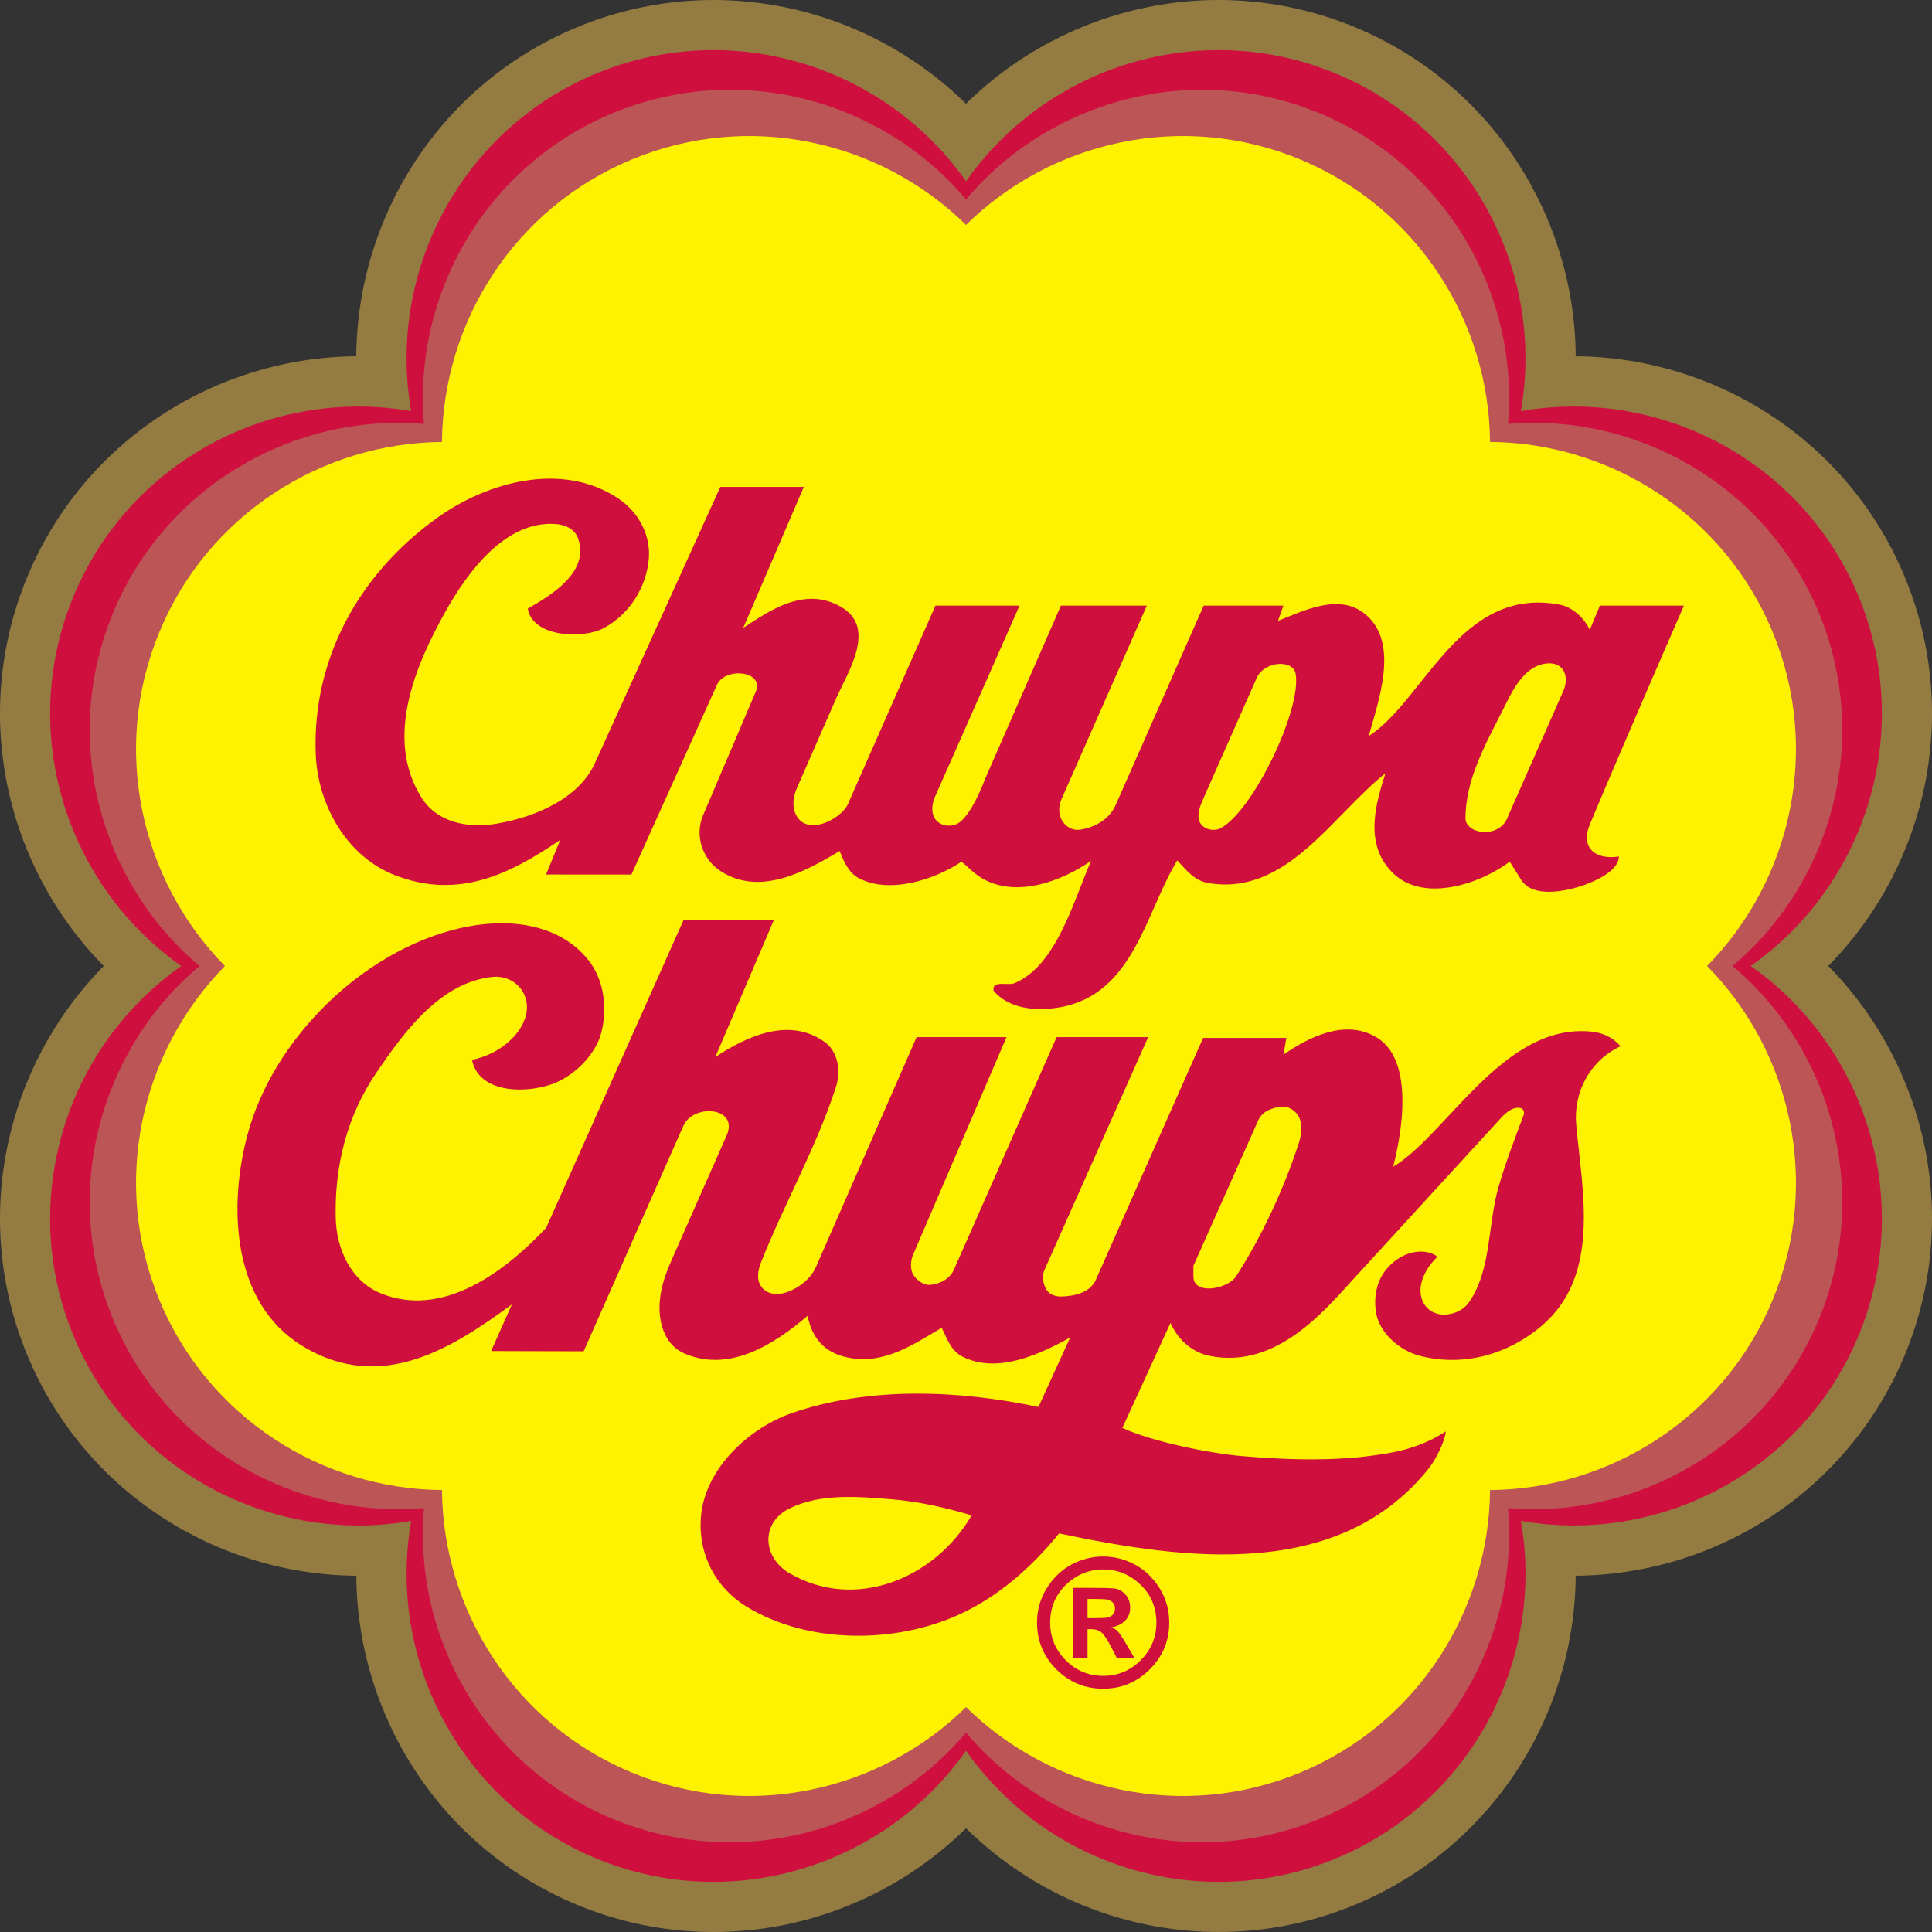
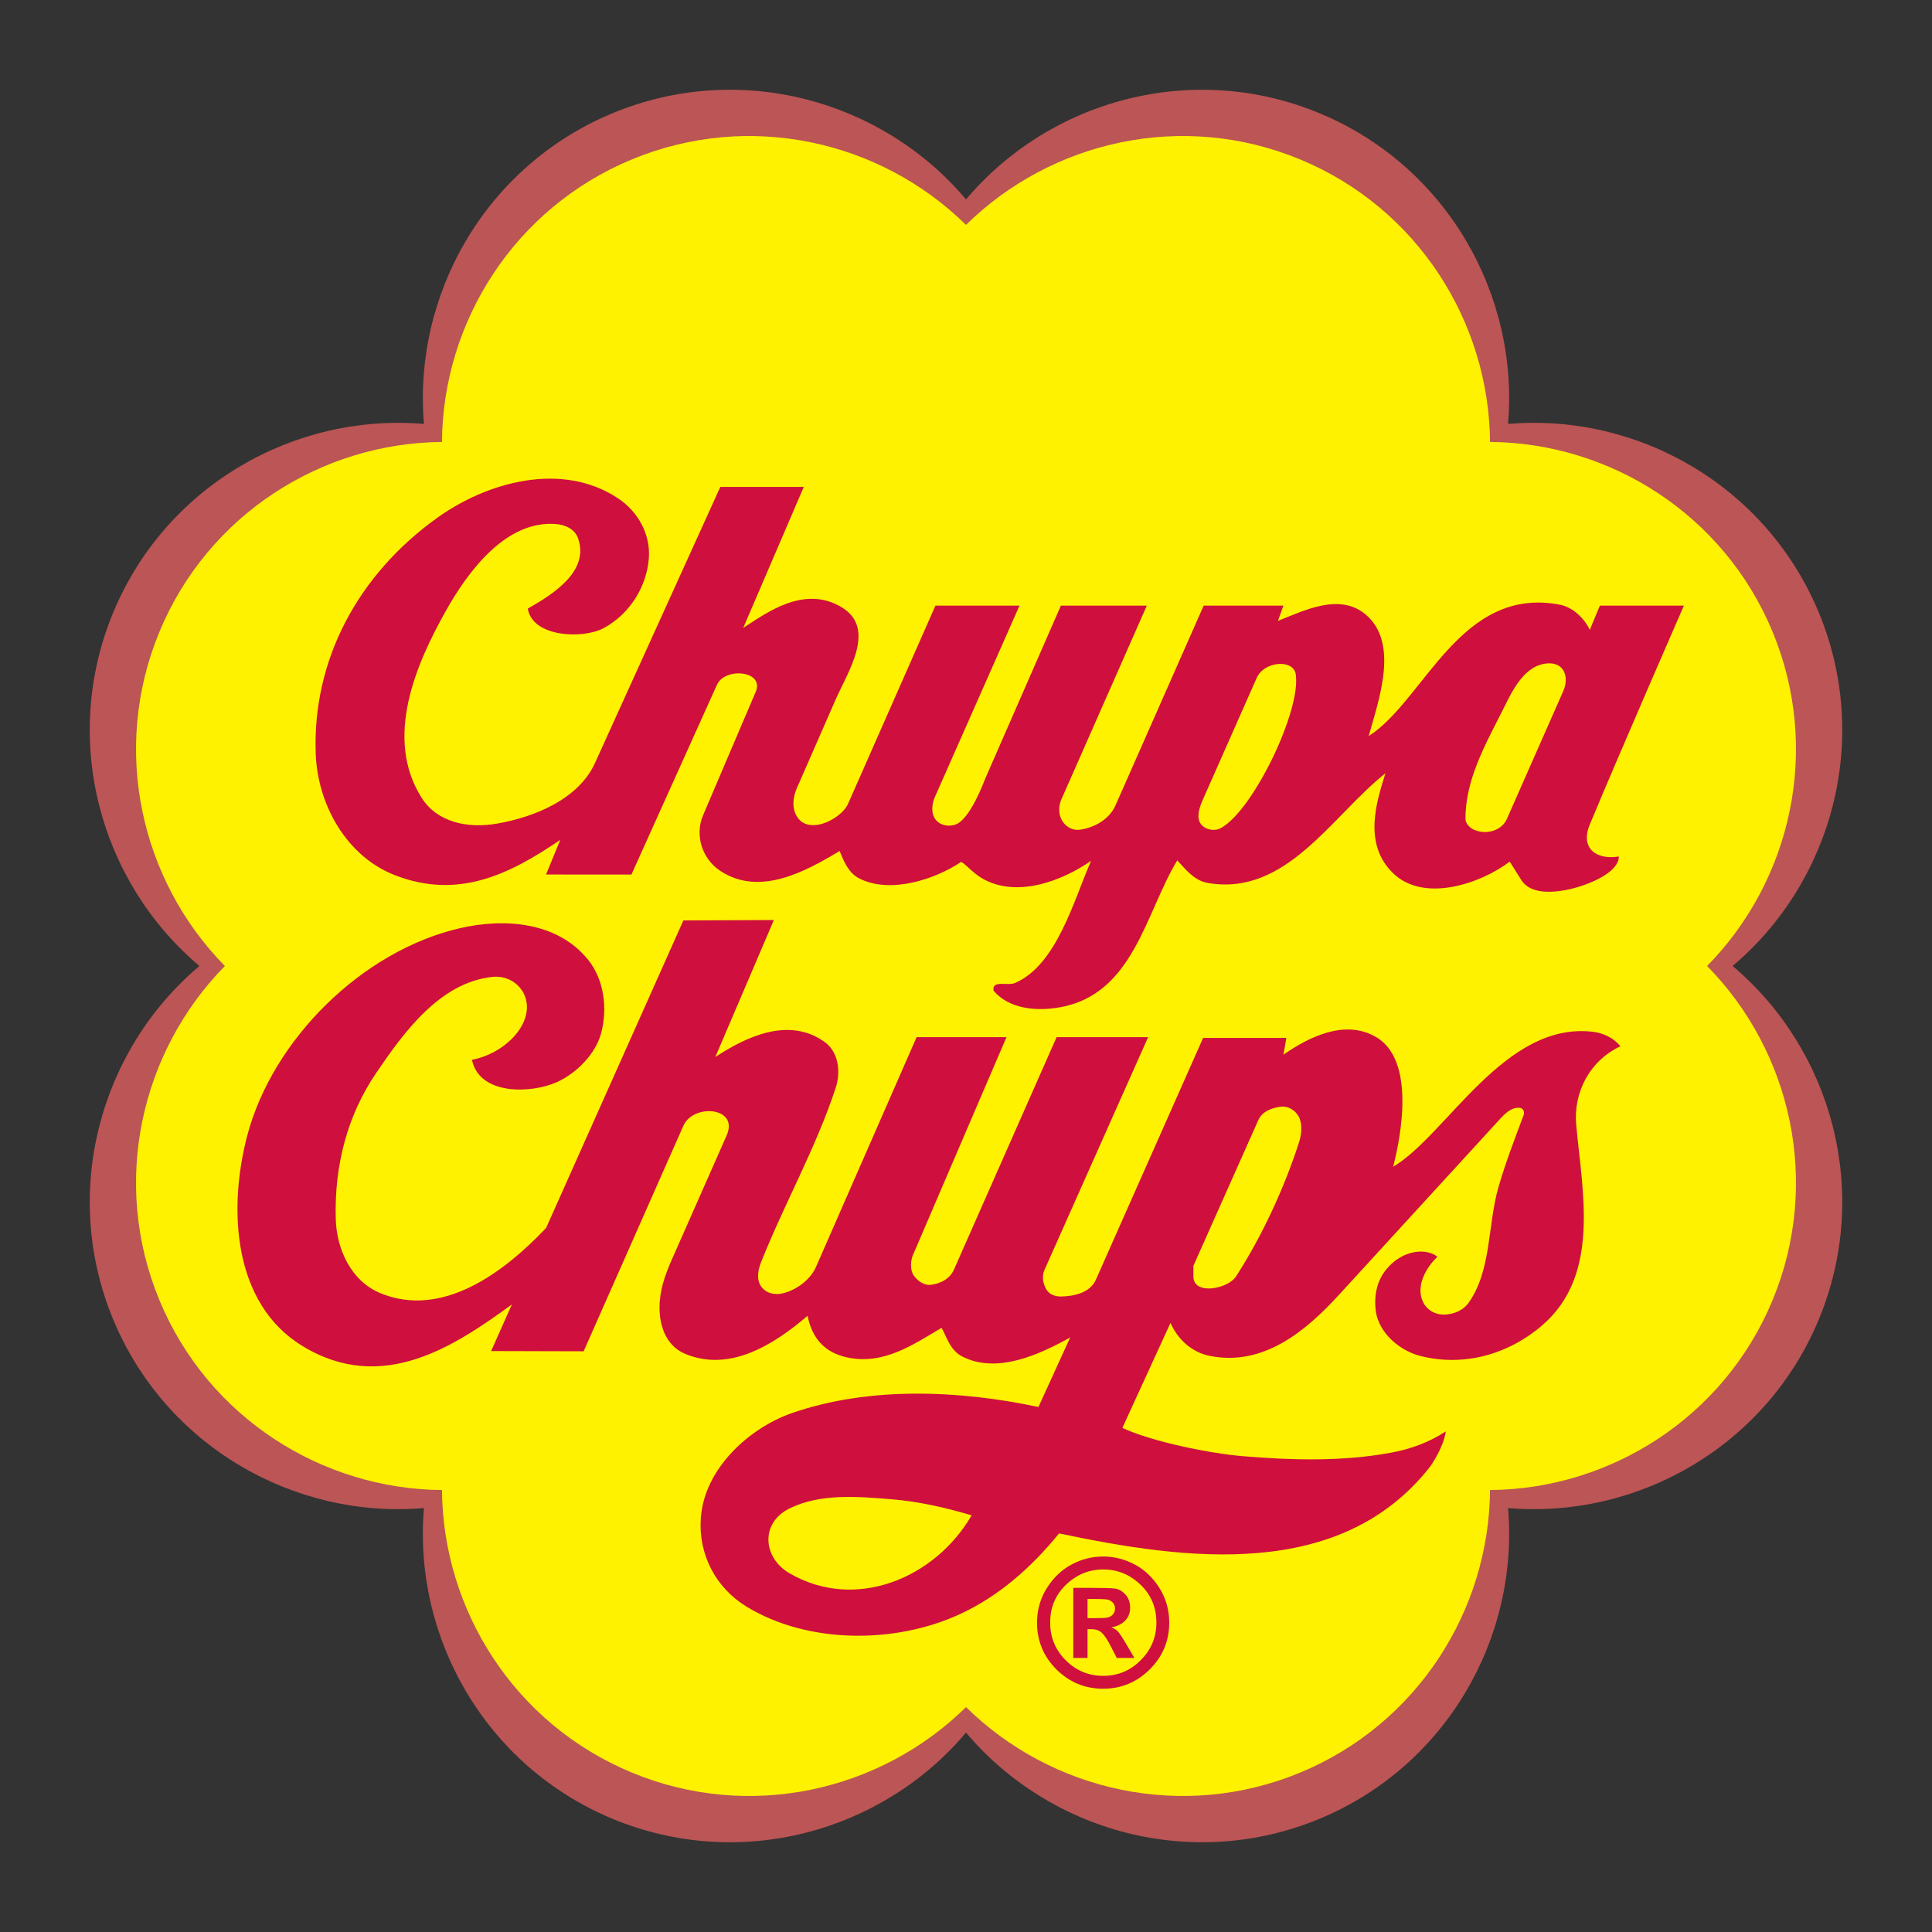
<svg xmlns="http://www.w3.org/2000/svg" width="600" height="600" viewBox="0 0 128 128" fill="none">
  <rect x="0" y="0" width="128" height="128" fill="#333333" stroke="none" />
-   <path fill-rule="evenodd" clip-rule="evenodd" d="M118.68 64C125.675 57.951 128.391 47.863 124.666 38.87C120.94 29.88 111.889 24.666 102.666 25.336C103.336 16.112 98.12 7.06 89.128 3.335C80.138 -0.391 70.049 2.324 64.001 9.318C57.952 2.324 47.866 -0.391 38.872 3.335C29.88 7.06 24.666 16.112 25.336 25.334C16.113 24.666 7.06 29.88 3.336 38.872C-0.388 47.864 2.325 57.951 9.32 64C2.325 70.05 -0.39 80.138 3.336 89.13C7.059 98.119 16.106 103.333 25.328 102.666C24.66 111.892 29.874 120.948 38.871 124.675C47.866 128.401 57.955 125.685 64.007 118.687C70.056 125.676 80.141 128.388 89.129 124.666C98.12 120.94 103.334 111.889 102.666 102.666C111.889 103.334 120.941 98.12 124.667 89.129C128.391 80.136 125.675 70.05 118.68 64Z" fill="#CF103E" />
  <path fill-rule="evenodd" clip-rule="evenodd" d="M114.789 63.999C121.398 58.424 123.984 48.99 120.505 40.594C117.028 32.198 108.527 27.355 99.912 28.086C100.644 19.472 95.801 10.973 87.405 7.495C79.009 4.018 69.574 6.604 64.001 13.213C58.426 6.602 48.993 4.016 40.596 7.495C32.2 10.973 27.356 19.473 28.088 28.088C19.474 27.356 10.974 32.2 7.494 40.594C4.017 48.991 6.603 58.428 13.214 63.999C6.604 69.575 4.017 79.009 7.494 87.407C10.974 95.801 19.475 100.645 28.088 99.914C27.356 108.529 32.2 117.029 40.596 120.507C48.993 123.984 58.428 121.399 64.001 114.788C69.574 121.397 79.009 123.984 87.406 120.507C95.801 117.027 100.646 108.528 99.913 99.914C108.529 100.644 117.028 95.8 120.505 87.405C123.984 79.009 121.4 69.575 114.789 63.999Z" fill="#BC5555" />
  <path fill-rule="evenodd" clip-rule="evenodd" d="M113.1 63.999C118.677 58.333 120.665 49.649 117.44 41.863C114.214 34.076 106.67 29.341 98.718 29.279C98.656 21.331 93.921 13.786 86.135 10.561C78.349 7.335 69.667 9.323 64.001 14.9C58.336 9.323 49.653 7.335 41.865 10.561C34.075 13.788 29.341 21.331 29.281 29.281C21.331 29.343 13.787 34.076 10.562 41.863C7.336 49.651 9.323 58.335 14.9 64.001C9.324 69.667 7.336 78.351 10.56 86.136C13.787 93.922 21.333 98.657 29.282 98.72C29.344 106.67 34.08 114.215 41.867 117.441C49.653 120.665 58.336 118.678 64.002 113.1C69.667 118.677 78.349 120.665 86.135 117.441C93.922 114.215 98.658 106.67 98.719 98.719C106.67 98.656 114.213 93.922 117.44 86.136C120.665 78.349 118.677 69.666 113.1 63.999Z" fill="#FFF200" />
  <path fill-rule="evenodd" clip-rule="evenodd" d="M72.052 107.206H72.435C72.881 107.206 73.184 107.194 73.334 107.173C73.486 107.152 73.614 107.087 73.718 106.978C73.823 106.866 73.874 106.729 73.874 106.566C73.874 106.402 73.817 106.263 73.706 106.156C73.594 106.048 73.46 105.984 73.301 105.964C73.143 105.945 72.854 105.937 72.435 105.937H72.052V107.206ZM71.108 109.845V105.199H72.052C72.999 105.199 73.604 105.213 73.856 105.244C74.111 105.276 74.345 105.406 74.558 105.636C74.77 105.866 74.876 106.16 74.876 106.518C74.876 106.866 74.761 107.155 74.532 107.383C74.299 107.614 73.998 107.758 73.623 107.813C73.786 107.869 73.925 107.952 74.038 108.062C74.149 108.172 74.34 108.455 74.607 108.907L75.157 109.845H73.99L73.602 109.092C73.37 108.637 73.168 108.333 72.998 108.175C72.828 108.018 72.594 107.937 72.298 107.937H72.052V109.845H71.108ZM73.093 103.981C72.15 103.981 71.329 104.317 70.628 104.991C69.927 105.662 69.576 106.502 69.576 107.502C69.576 108.476 69.919 109.311 70.608 109.997C71.295 110.686 72.124 111.029 73.093 111.029C74.059 111.029 74.889 110.685 75.577 109.99C76.269 109.301 76.614 108.47 76.614 107.502C76.614 106.502 76.263 105.662 75.562 104.991C74.859 104.317 74.037 103.981 73.093 103.981ZM73.088 103.122C73.795 103.122 74.481 103.292 75.141 103.633C75.804 103.972 76.354 104.49 76.8 105.183C77.243 105.879 77.465 106.653 77.465 107.502C77.465 108.707 77.036 109.737 76.18 110.595C75.32 111.452 74.29 111.882 73.088 111.882C71.879 111.882 70.846 111.454 69.991 110.602C69.134 109.747 68.706 108.713 68.706 107.502C68.706 106.657 68.929 105.887 69.367 105.197C69.807 104.504 70.359 103.986 71.017 103.641C71.676 103.295 72.365 103.122 73.088 103.122ZM107.359 69.321C105.369 70.241 104.231 72.32 104.428 74.519C104.829 78.949 106.063 84.475 102.162 87.82C99.923 89.739 96.961 90.573 94.079 89.83C92.728 89.481 91.341 88.306 91.148 86.856C91.02 85.89 91.217 84.934 91.746 84.228C92.295 83.496 93.086 82.992 93.978 82.926C94.325 82.902 94.856 82.951 95.232 83.266C94.481 83.977 93.788 85.194 94.27 86.237C94.54 86.817 95.126 87.126 95.747 87.094C96.346 87.062 96.951 86.809 97.308 86.3C98.824 84.141 98.552 81.173 99.273 78.668C99.748 77.021 100.354 75.45 100.944 73.877C101.02 73.673 100.923 73.442 100.727 73.406C100.077 73.287 99.516 73.989 99.167 74.37L88.71 85.788C86.462 88.241 83.671 90.54 80.136 89.83C78.986 89.599 78.039 88.76 77.547 87.648L74.36 94.603C76.273 95.497 80.117 96.291 82.302 96.472C85.6 96.749 88.961 96.837 92.153 96.245C93.442 96.008 94.677 95.562 95.789 94.834C95.642 95.883 94.832 97.065 94.719 97.209C88.774 104.733 78.575 103.368 70.168 101.592C68.308 103.882 66.118 105.789 63.561 106.959C59.254 108.93 53.519 108.912 49.468 106.448C47.442 105.213 46.266 103.034 46.431 100.587C46.652 97.299 49.646 94.596 52.483 93.614C57.627 91.838 63.565 92.105 68.799 93.216L70.902 88.613C68.891 89.723 66.07 91.056 63.754 89.873C62.967 89.47 62.748 88.653 62.386 87.971C60.503 89.081 58.548 90.448 56.141 89.936C54.599 89.609 53.792 88.63 53.506 87.175C51.281 89.078 48.336 90.953 45.361 89.681C44.14 89.156 43.695 87.865 43.695 86.644C43.695 85.507 44.044 84.509 44.507 83.457L48.143 75.223C48.976 73.335 45.933 73.098 45.277 74.583L38.668 89.527L32.538 89.511L33.911 86.425C30.177 89.135 25.352 92.433 20.021 89.166C15.412 86.345 15.106 80.069 16.384 75.223C18.058 68.882 23.99 62.987 30.478 61.493C33.466 60.806 36.925 61.087 38.948 63.566C40.027 64.895 40.269 66.814 39.823 68.466C39.456 69.829 38.195 71.11 36.893 71.696C35.184 72.462 31.752 72.57 31.269 70.218C32.21 70.034 33.239 69.537 34.006 68.722C34.673 68.018 35.182 66.966 34.754 65.942C34.411 65.122 33.556 64.628 32.638 64.721C29.151 65.078 26.742 68.407 24.918 71.095C23.038 73.867 22.149 77.151 22.244 80.741C22.297 82.756 23.25 84.877 25.217 85.682C29.265 87.338 33.319 84.385 36.184 81.349L45.277 60.979L51.271 60.955L47.393 70.027C49.469 68.668 52.261 67.349 54.621 69.023C55.557 69.684 55.716 71.002 55.371 72.059C54.068 76.038 51.977 79.722 50.43 83.607C50.207 84.168 50.105 84.765 50.43 85.231C50.747 85.685 51.327 85.822 51.883 85.682C52.781 85.455 53.69 84.787 54.066 83.928L60.727 68.715H66.683L60.482 83.158C60.321 83.537 60.293 84.14 60.525 84.485C60.782 84.867 61.23 85.166 61.637 85.125C62.277 85.06 62.923 84.741 63.199 84.12L70.002 68.715H76.066L69.206 84.12C69.025 84.53 69.084 84.941 69.272 85.339C69.468 85.754 69.891 85.906 70.32 85.896C71.175 85.876 72.222 85.651 72.606 84.781L79.71 68.764H85.224C85.224 68.764 85.09 69.573 85.031 69.876C86.721 68.7 89.128 67.493 91.192 68.722C94.115 70.467 92.468 76.604 92.302 77.299C95.859 75.189 99.695 67.622 105.576 68.364C106.05 68.425 106.812 68.652 107.359 69.321ZM81.888 84.569C81.351 85.396 79.066 85.843 79.066 84.569V83.864L83.363 74.219C83.628 73.624 84.265 73.392 84.883 73.32C85.374 73.265 85.825 73.586 86.037 73.962C86.294 74.421 86.235 75.142 86.08 75.63C85.085 78.738 83.574 81.964 81.888 84.569ZM52.29 104.223C50.547 103.203 50.342 100.891 52.334 99.924C54.365 98.939 56.787 99.149 59.006 99.324C60.851 99.471 62.642 99.881 64.373 100.395C61.972 104.541 56.697 106.795 52.29 104.223ZM105.327 54.629C104.684 56.174 105.721 56.992 107.252 56.745C107.258 57.801 105.278 58.621 104.022 58.906C102.922 59.156 101.406 59.277 100.792 58.307L100.024 57.088C98.057 58.565 94.375 59.795 92.347 57.9C90.251 55.943 91.217 53.06 91.79 51.229C88.218 54.073 85.218 59.391 80.028 58.5C79.123 58.343 78.575 57.622 77.996 57.003C75.9 60.445 75.111 65.865 70.232 66.734C68.63 67.02 66.854 66.841 65.827 65.641C65.701 64.901 66.764 65.333 67.238 65.13C70 63.946 71.126 59.687 72.285 57.033C70.383 58.358 67.371 59.519 65.08 58.201C64.388 57.802 63.777 57.038 63.655 57.119C61.959 58.25 58.996 59.248 56.931 58.201C56.216 57.836 55.906 57.067 55.628 56.383C53.382 57.729 50.34 59.414 47.735 57.707C46.492 56.892 46.023 55.316 46.582 54.009L50.067 45.839C50.669 44.429 48.035 44.181 47.501 45.369L41.834 57.942L36.177 57.939L37.118 55.646C33.668 57.992 30.343 59.571 26.223 58.007C22.943 56.763 21.045 53.287 20.919 49.966C20.682 43.725 23.719 38.072 28.959 34.312C32.272 31.935 37.208 30.548 40.935 33.007C42.297 33.905 43.104 35.426 42.988 36.984C42.847 38.87 41.721 40.695 39.974 41.625C38.614 42.35 35.269 42.219 34.968 40.321C36.561 39.413 39.067 37.882 38.304 35.681C38.077 35.02 37.404 34.763 36.829 34.718C33.48 34.46 30.963 37.925 29.515 40.514C27.557 44.011 25.432 48.898 27.933 52.853C28.964 54.483 30.97 54.906 32.936 54.565C35.395 54.139 38.327 52.954 39.415 50.56L47.723 32.26H53.253L49.241 41.599C50.822 40.578 53.264 38.761 55.734 40.215C58.12 41.619 56.162 44.527 55.371 46.33L52.805 52.191C52.58 52.704 52.456 53.34 52.698 53.901C53.378 55.481 55.725 54.295 56.183 53.26L61.975 40.125H67.545L61.936 52.81C61.769 53.19 61.678 53.753 61.894 54.158C62.168 54.672 62.811 54.803 63.305 54.629C64.293 54.279 65.238 51.668 65.271 51.592L70.287 40.125H75.98L70.32 52.961C70.116 53.42 70.108 54.013 70.425 54.457C70.686 54.826 71.114 55.03 71.537 54.971C72.488 54.837 73.485 54.311 73.91 53.346L79.746 40.125H85.028L84.669 41.134C86.439 40.435 88.727 39.281 90.443 40.684C92.752 42.575 91.322 46.435 90.68 48.766C94.375 46.412 96.733 38.784 103.359 40.065C104.167 40.219 104.964 40.94 105.327 41.732L105.995 40.125H111.563C111.563 40.125 107.33 49.814 105.327 54.629ZM99.831 54.265C99.507 55.001 98.508 55.35 97.65 54.971C97.394 54.859 97.095 54.566 97.093 54.265C97.075 51.677 98.403 49.342 99.532 47.102C100.141 45.888 100.912 44.116 102.462 43.957C103.652 43.835 103.969 44.877 103.575 45.775L99.831 54.265ZM80.884 54.863C80.348 55.153 79.559 54.887 79.428 54.308C79.311 53.789 79.592 53.204 79.814 52.704L83.258 44.919C83.755 43.792 85.686 43.658 85.845 44.663C86.224 47.059 83.017 53.71 80.884 54.863Z" fill="#CF103E" />
-   <path fill-rule="evenodd" clip-rule="evenodd" d="M123.134 88.495C119.416 97.467 109.963 102.374 100.763 100.761C102.375 109.961 97.469 119.417 88.496 123.133C79.52 126.849 69.365 123.633 64 115.988C58.636 123.633 48.481 126.849 39.508 123.133C30.534 119.417 25.629 109.962 27.241 100.763C18.039 102.376 8.584 97.468 4.868 88.496C1.15 79.52 4.365 69.365 12.012 63.999C4.366 58.635 1.15 48.482 4.868 39.507C8.584 30.533 18.04 25.626 27.241 27.24C25.625 18.039 30.534 8.584 39.508 4.868C48.481 1.149 58.638 4.366 64.002 12.012C69.367 4.366 79.52 1.149 88.494 4.868C97.47 8.584 102.375 18.039 100.761 27.24C109.961 25.626 119.417 30.533 123.134 39.506C126.849 48.48 123.633 58.635 115.989 63.999C123.633 69.366 126.849 79.52 123.134 88.495ZM126.201 38.235C122.446 29.169 113.653 23.663 104.394 23.604C104.337 14.348 98.831 5.556 89.766 1.799C80.698 -1.954 70.588 0.369 64 6.873C57.413 0.369 47.304 -1.954 38.237 1.801C29.169 5.556 23.663 14.348 23.604 23.604C14.347 23.665 5.556 29.171 1.8 38.236C-1.955 47.302 0.369 57.411 6.874 64.001C0.369 70.589 -1.954 80.699 1.8 89.765C5.556 98.831 14.347 104.335 23.606 104.395C23.663 113.653 29.169 122.446 38.237 126.201C47.304 129.956 57.415 127.632 64.002 121.127C70.588 127.632 80.698 129.954 89.766 126.199C98.831 122.444 104.335 113.653 104.394 104.395C113.653 104.336 122.446 98.831 126.201 89.765C129.956 80.698 127.632 70.589 121.127 63.998C127.632 57.41 129.956 47.3 126.201 38.235Z" fill="#937B41" />
</svg>